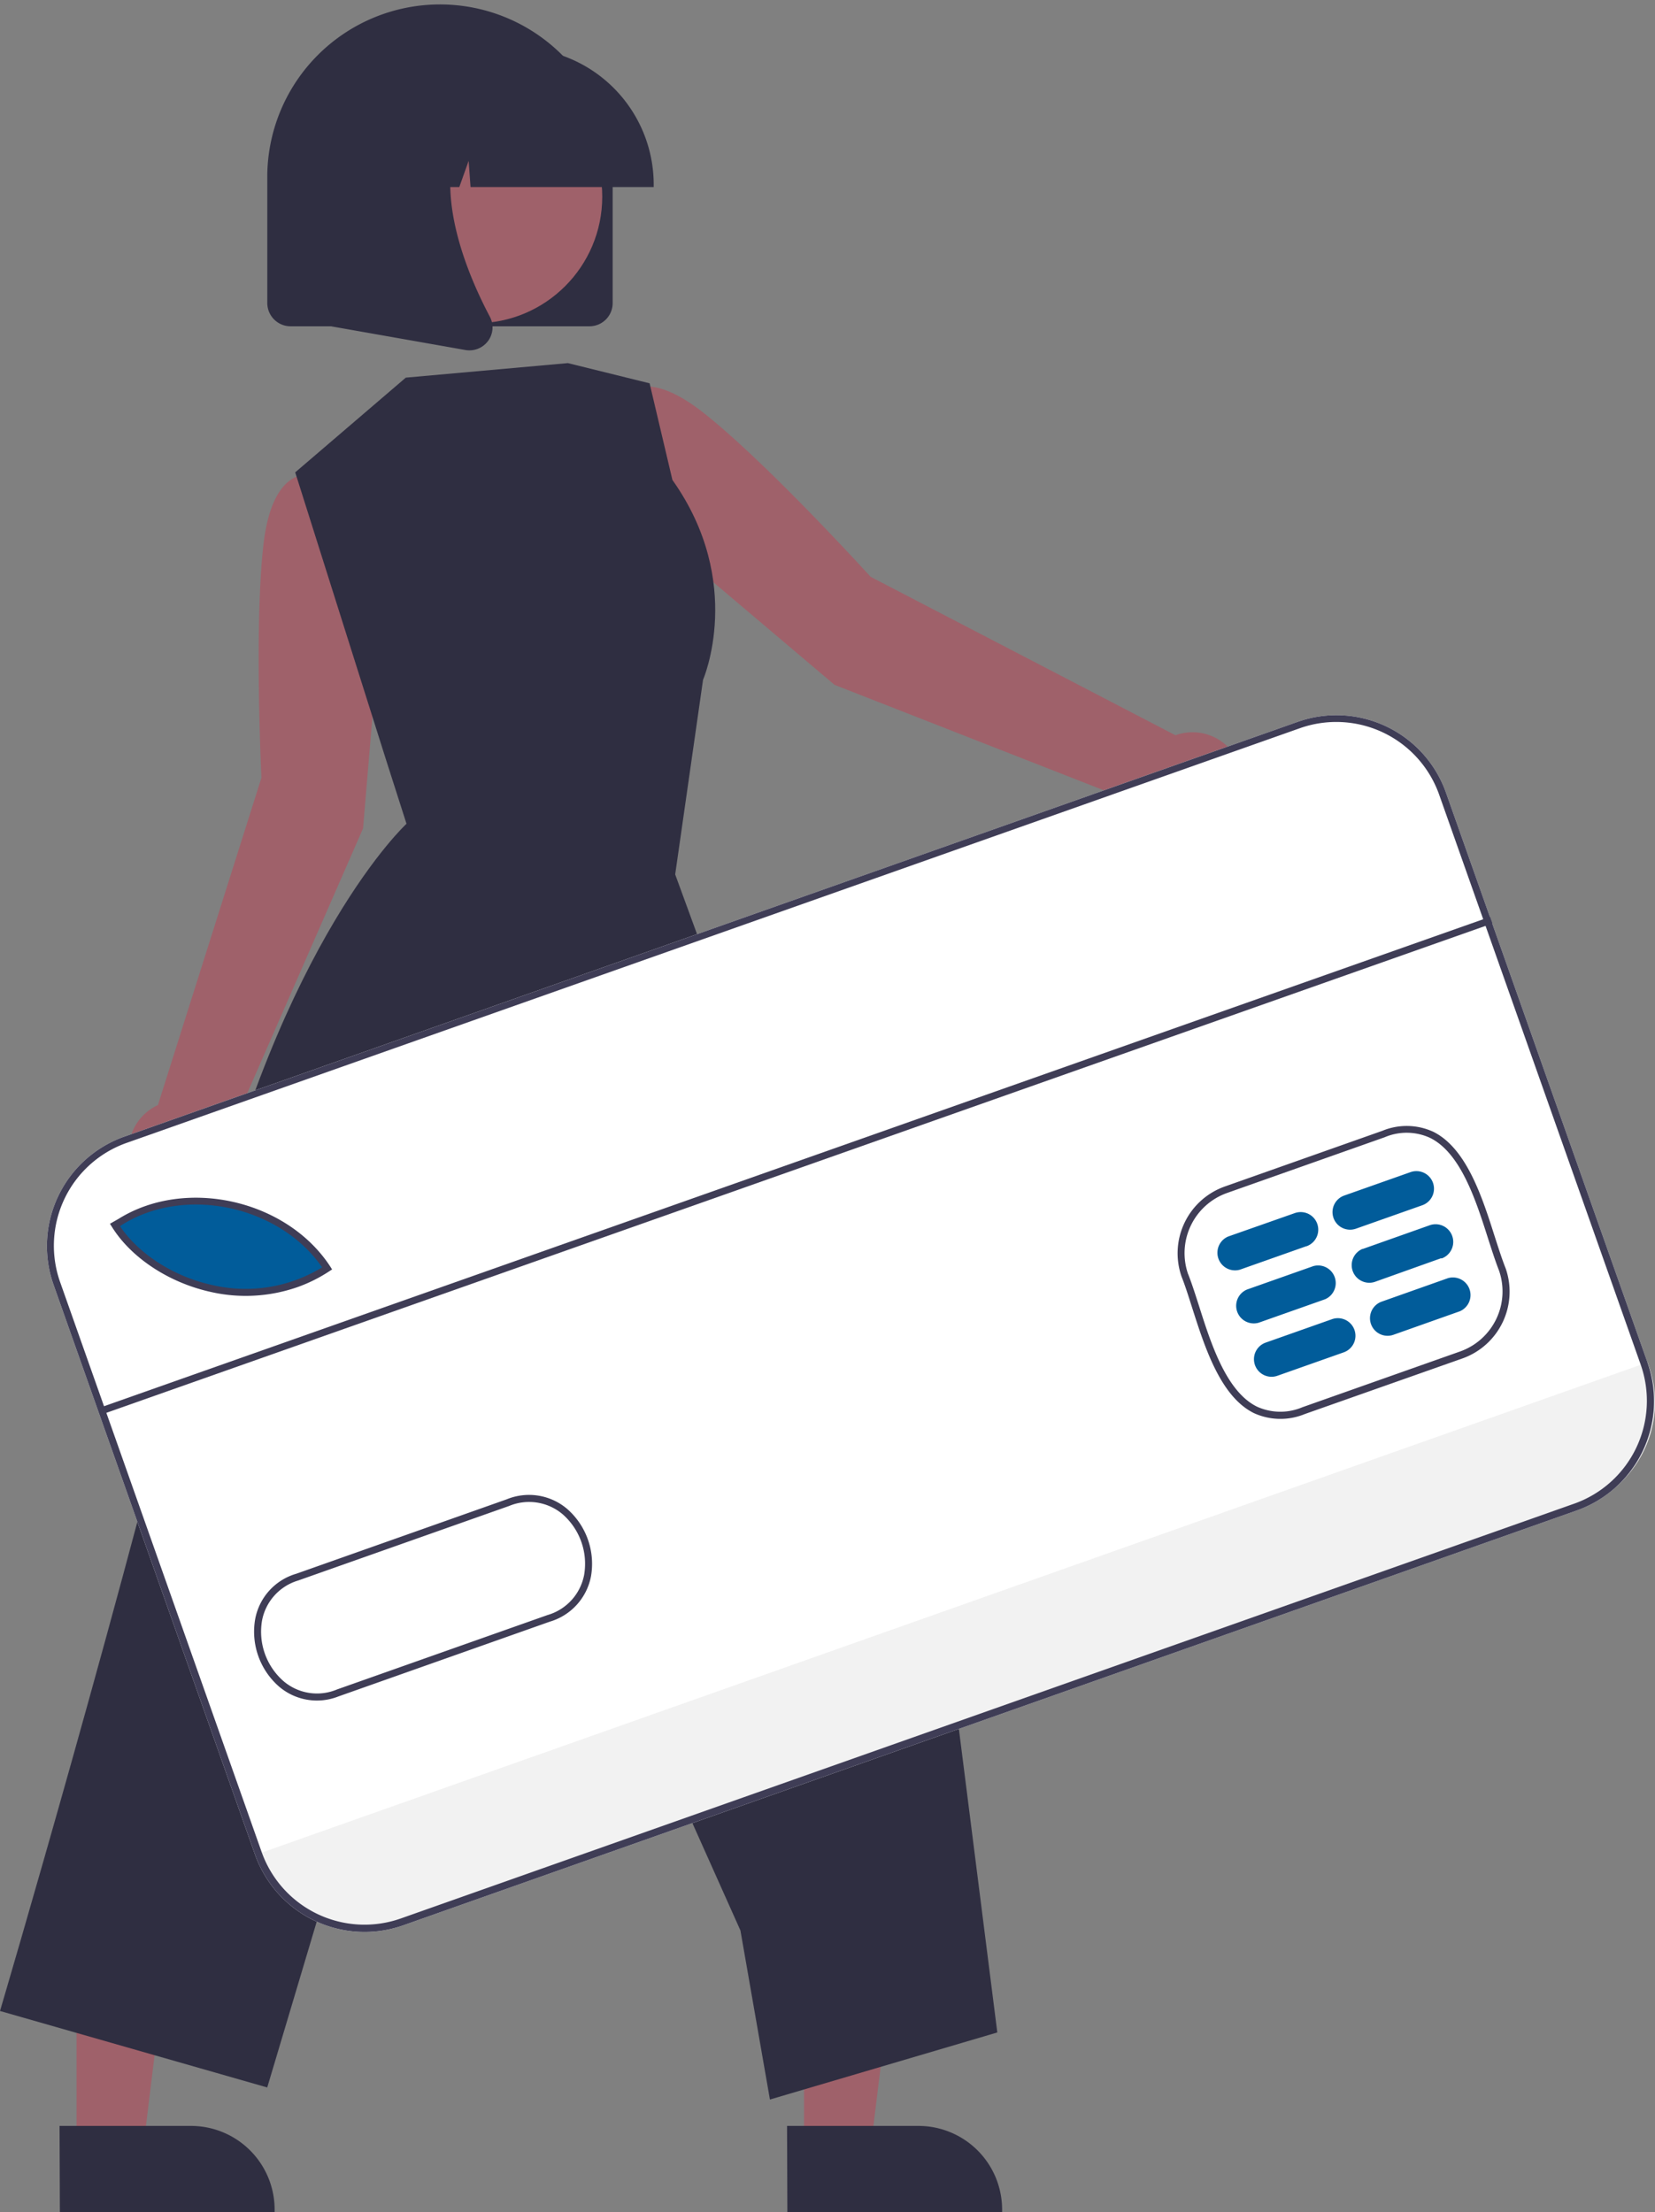
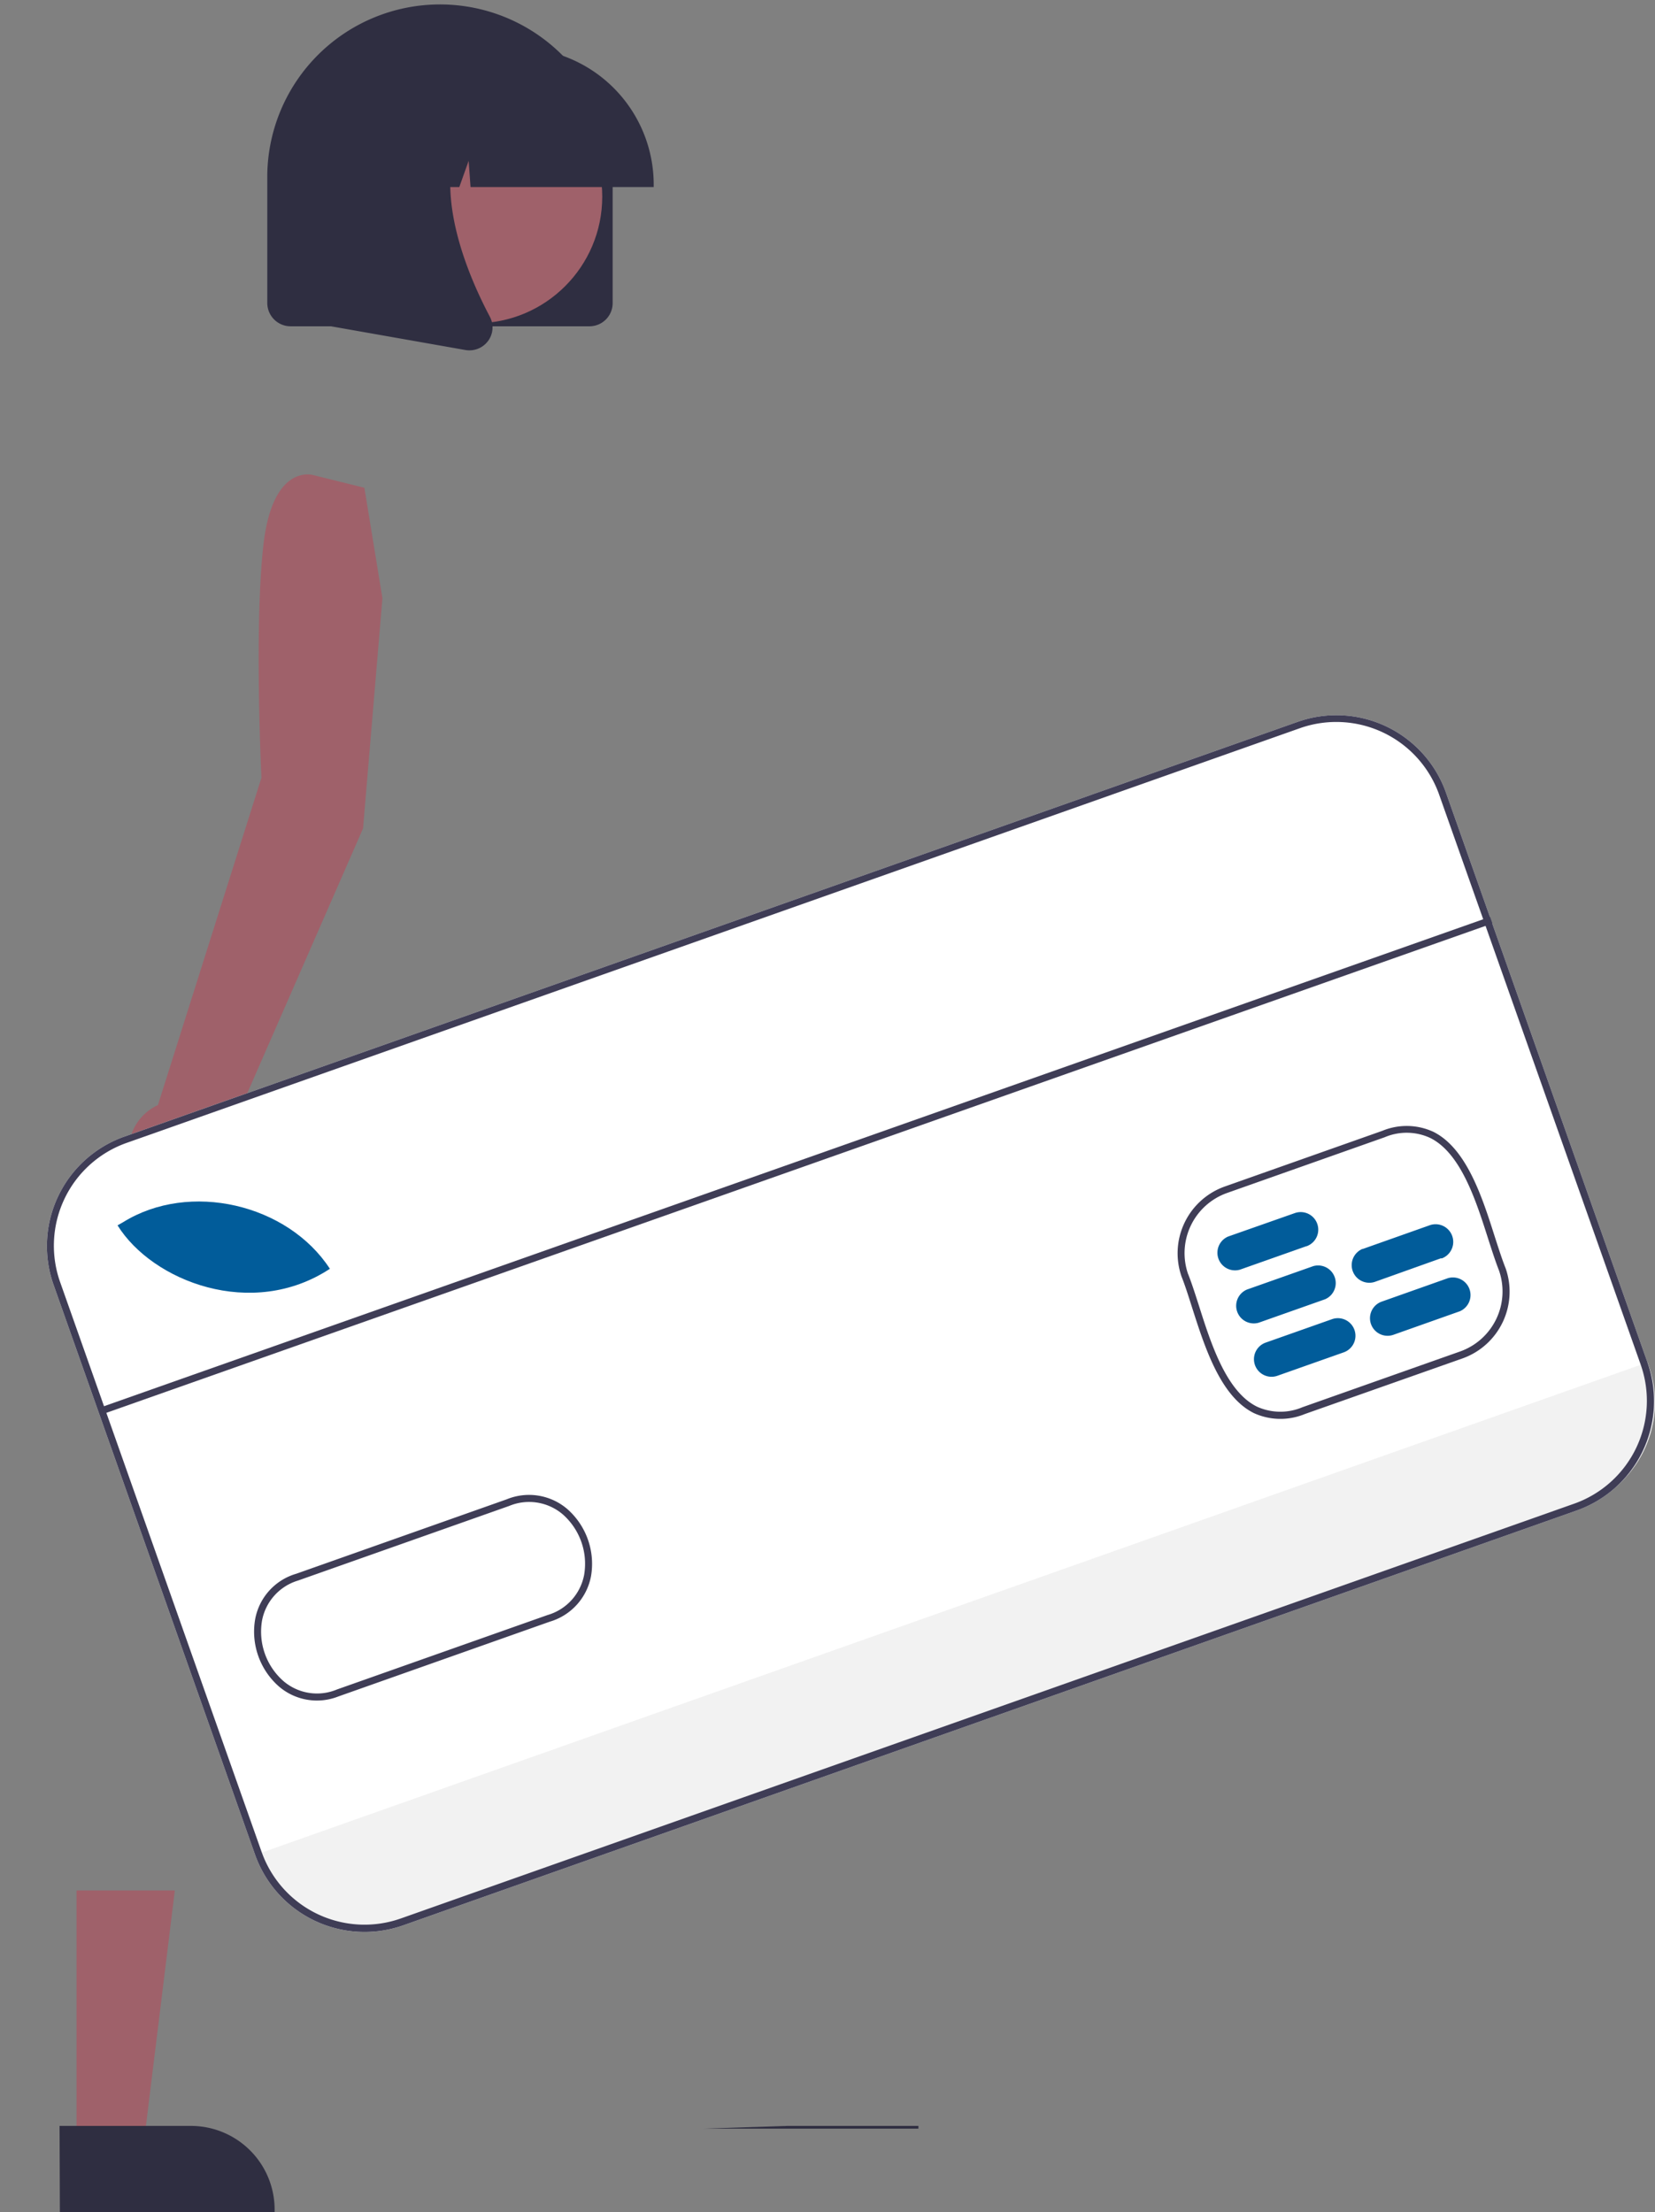
<svg xmlns="http://www.w3.org/2000/svg" id="Layer_1" data-name="Layer 1" viewBox="0 0 262.03 350.33">
  <rect x="0" y="0" width="262.03" height="350.33" fill="#808080" stroke="none" />
  <defs>
    <style>.cls-1{fill:#9f616a;}.cls-2{fill:#2f2e41;}.cls-3{fill:#fff;}.cls-4{fill:#f2f2f2;}.cls-5{fill:#015c9a;}.cls-6{fill:#3f3d56;}</style>
  </defs>
-   <path id="Path_2121" data-name="Path 2121" class="cls-1" d="M186.12,116.44l-48.28-25.1s-16.21-17.86-26.39-25.92-13.31-2.14-13.31-2.14l-4.28,7.13L104.2,84.8l27.93,23.65L182.05,128a7.92,7.92,0,1,0,4.06-11.57Z" />
  <path id="Path_2122" data-name="Path 2122" class="cls-1" d="M60.55,94.73,57.69,77.24l-8.07-2s-6.4-2-7.9,10.93-.33,37-.33,37L25,175a7.93,7.93,0,1,0,11,5.31l21.48-49.12Z" />
-   <path id="Path_2123" data-name="Path 2123" class="cls-1" d="M127.3,340.1h10.56l5-40.73H127.3Z" />
-   <path id="Path_2124" data-name="Path 2124" class="cls-2" d="M124.61,336.65h20.8a13.25,13.25,0,0,1,13.25,13.25h0v.43h-34Z" />
+   <path id="Path_2124" data-name="Path 2124" class="cls-2" d="M124.61,336.65h20.8h0v.43h-34Z" />
  <path id="Path_2125" data-name="Path 2125" class="cls-1" d="M12.12,340.1H22.68l5-40.73H12.12Z" />
  <path id="Path_2126" data-name="Path 2126" class="cls-2" d="M9.43,336.65h20.8A13.25,13.25,0,0,1,43.48,349.9h0v.43h-34Z" />
-   <path id="Path_2127" data-name="Path 2127" class="cls-2" d="M64.25,59.8l-17.51,15,14.37,45.49,3.25,10.16S44.55,148.66,32.3,199.66,0,318.45,0,318.45l42.31,12.11L76.74,215.18l40.49,90.52,4.67,26.77,36-10.62-8.5-67.15-42.5-116.23,4.41-30.82S118,92.27,106.46,76l-3.61-15.3L89.91,57.5Z" />
  <path id="Path_2128" data-name="Path 2128" class="cls-2" d="M93.35,51.67H46A3.69,3.69,0,0,1,42.32,48V27.58A27.35,27.35,0,0,1,97,27.12a3.53,3.53,0,0,1,0,.46V48A3.67,3.67,0,0,1,93.35,51.67Z" />
  <circle id="Ellipse_327" data-name="Ellipse 327" class="cls-1" cx="75.3" cy="31.14" r="20.05" />
  <path id="Path_2129" data-name="Path 2129" class="cls-2" d="M103.5,29.62h-29l-.3-4.15-1.48,4.15H68.3l-.59-8.23-2.94,8.23H56.14v-.4A21.67,21.67,0,0,1,77.78,7.58h4.08A21.66,21.66,0,0,1,103.5,29.22Z" />
  <path id="Path_2130" data-name="Path 2130" class="cls-2" d="M74.3,55.48a3.66,3.66,0,0,1-.65-.06l-21.2-3.74v-35H75.79l-.58.67c-8,9.38-2,24.58,2.35,32.81A3.61,3.61,0,0,1,77.27,54,3.67,3.67,0,0,1,74.3,55.48Z" />
  <path id="Path_2131" data-name="Path 2131" class="cls-3" d="M249.65,239.19,63.83,304.89a18.4,18.4,0,0,1-23.45-11.2L8.46,203.4A18.39,18.39,0,0,1,19.66,180l185.82-65.7a18.4,18.4,0,0,1,23.45,11.2l31.92,90.28A18.4,18.4,0,0,1,249.65,239.19Z" />
  <path id="Path_2132" data-name="Path 2132" class="cls-4" d="M260.85,215.74l.17.48a17.54,17.54,0,0,1-10.7,22.39h0l-186.75,66A17.55,17.55,0,0,1,41.18,294l-.17-.48Z" />
  <path id="Path_2133" data-name="Path 2133" class="cls-5" d="M52.23,200.92c-12.32,8.11-28.1,2-33.62-6.88l.88-.5C30,187,45.55,190.65,52.23,200.92Z" />
  <path id="Path_2134" data-name="Path 2134" class="cls-6" d="M206.59,223.92a10.11,10.11,0,0,1-8.07-.15c-5.29-2.62-7.77-10.42-9.77-16.68-.58-1.82-1.12-3.54-1.68-4.94v0a11.22,11.22,0,0,1,6.79-14.24l25-8.84a10.09,10.09,0,0,1,8.06.15c5.29,2.62,7.77,10.41,9.76,16.67.59,1.82,1.14,3.55,1.7,4.95a11.22,11.22,0,0,1-6.79,14.26Zm-18.48-22.17c.57,1.44,1.12,3.17,1.71,5,1.92,6.06,4.33,13.6,9.19,16a8.93,8.93,0,0,0,7.2.09l25-8.84a10.09,10.09,0,0,0,6.12-12.81c-.56-1.43-1.12-3.17-1.71-5-1.93-6.06-4.33-13.6-9.2-16a8.87,8.87,0,0,0-7.19-.1l-25,8.84a10.11,10.11,0,0,0-6.13,12.81Z" />
-   <path id="Path_2135" data-name="Path 2135" class="cls-6" d="M47.05,203.84a24.9,24.9,0,0,1-13.66.75c-6.62-1.45-12.62-5.4-15.67-10.31l-.31-.49,1.38-.79c10.64-6.63,26.6-3,33.49,7.55l.3.47-.46.3A23.28,23.28,0,0,1,47.05,203.84ZM19,194.18c3,4.43,8.54,8,14.65,9.32A23.18,23.18,0,0,0,51,200.69c-6.74-9.74-21.67-13-31.67-6.74Z" />
  <path id="Path_2136" data-name="Path 2136" class="cls-6" d="M53.58,268.64a9.24,9.24,0,0,1-9.4-1.56A11.56,11.56,0,0,1,40.4,256.4a9.24,9.24,0,0,1,6.51-7.19l33.3-11.78a9.31,9.31,0,0,1,9.58,1.51,11.56,11.56,0,0,1,3.78,10.68,9.32,9.32,0,0,1-6.52,7.18l-33.3,11.78Zm-6.46-18.33a8.2,8.2,0,0,0-5.63,6.3,10.41,10.41,0,0,0,3.41,9.62,8.17,8.17,0,0,0,8.47,1.3l33.32-11.78a8.22,8.22,0,0,0,5.79-6.34,10.43,10.43,0,0,0-3.4-9.62,8.21,8.21,0,0,0-8.48-1.31L47.27,250.26l-.15.05Z" />
  <path id="Path_2137" data-name="Path 2137" class="cls-5" d="M206.81,197.35l-10.5,3.71a2.79,2.79,0,0,1-1.86-5.25L205,192.1a2.78,2.78,0,1,1,1.86,5.25Z" />
  <path id="Path_2138" data-name="Path 2138" class="cls-5" d="M209.78,205.75l-10.5,3.71a2.79,2.79,0,0,1-1.86-5.25l10.5-3.71a2.79,2.79,0,0,1,1.86,5.25Z" />
  <path id="Path_2139" data-name="Path 2139" class="cls-5" d="M212.75,214.15l-10.5,3.71a2.78,2.78,0,1,1-1.86-5.25l10.5-3.71a2.78,2.78,0,1,1,1.86,5.25Z" />
-   <path id="Path_2140" data-name="Path 2140" class="cls-5" d="M225.18,190.86l-10.5,3.71a2.78,2.78,0,1,1-1.85-5.25h0l10.5-3.71a2.78,2.78,0,1,1,1.85,5.25Z" />
  <path id="Path_2141" data-name="Path 2141" class="cls-5" d="M228.15,199.25,217.65,203a2.79,2.79,0,0,1-1.93-5.23l.07,0h0l10.5-3.72a2.79,2.79,0,1,1,2,5.22l-.09,0Z" />
  <path id="Path_2142" data-name="Path 2142" class="cls-5" d="M231.12,207.65l-10.5,3.72a2.78,2.78,0,0,1-1.86-5.25h0l10.5-3.72a2.79,2.79,0,0,1,1.86,5.25Z" />
  <rect id="Rectangle_1431" data-name="Rectangle 1431" class="cls-6" x="9.57" y="183.98" width="233.19" height="1.11" transform="translate(-54.25 52.54) rotate(-19.45)" />
  <path id="Path_2143" data-name="Path 2143" class="cls-6" d="M249.65,239.19,63.83,304.89a18.4,18.4,0,0,1-23.45-11.2L8.46,203.4A18.39,18.39,0,0,1,19.66,180l185.82-65.7a18.4,18.4,0,0,1,23.45,11.2l31.92,90.28A18.4,18.4,0,0,1,249.65,239.19ZM20,181A17.27,17.27,0,0,0,9.51,203l31.92,90.29a17.28,17.28,0,0,0,22,10.52l185.82-65.7a17.28,17.28,0,0,0,10.52-22l-31.92-90.29a17.28,17.28,0,0,0-22-10.52Z" />
</svg>